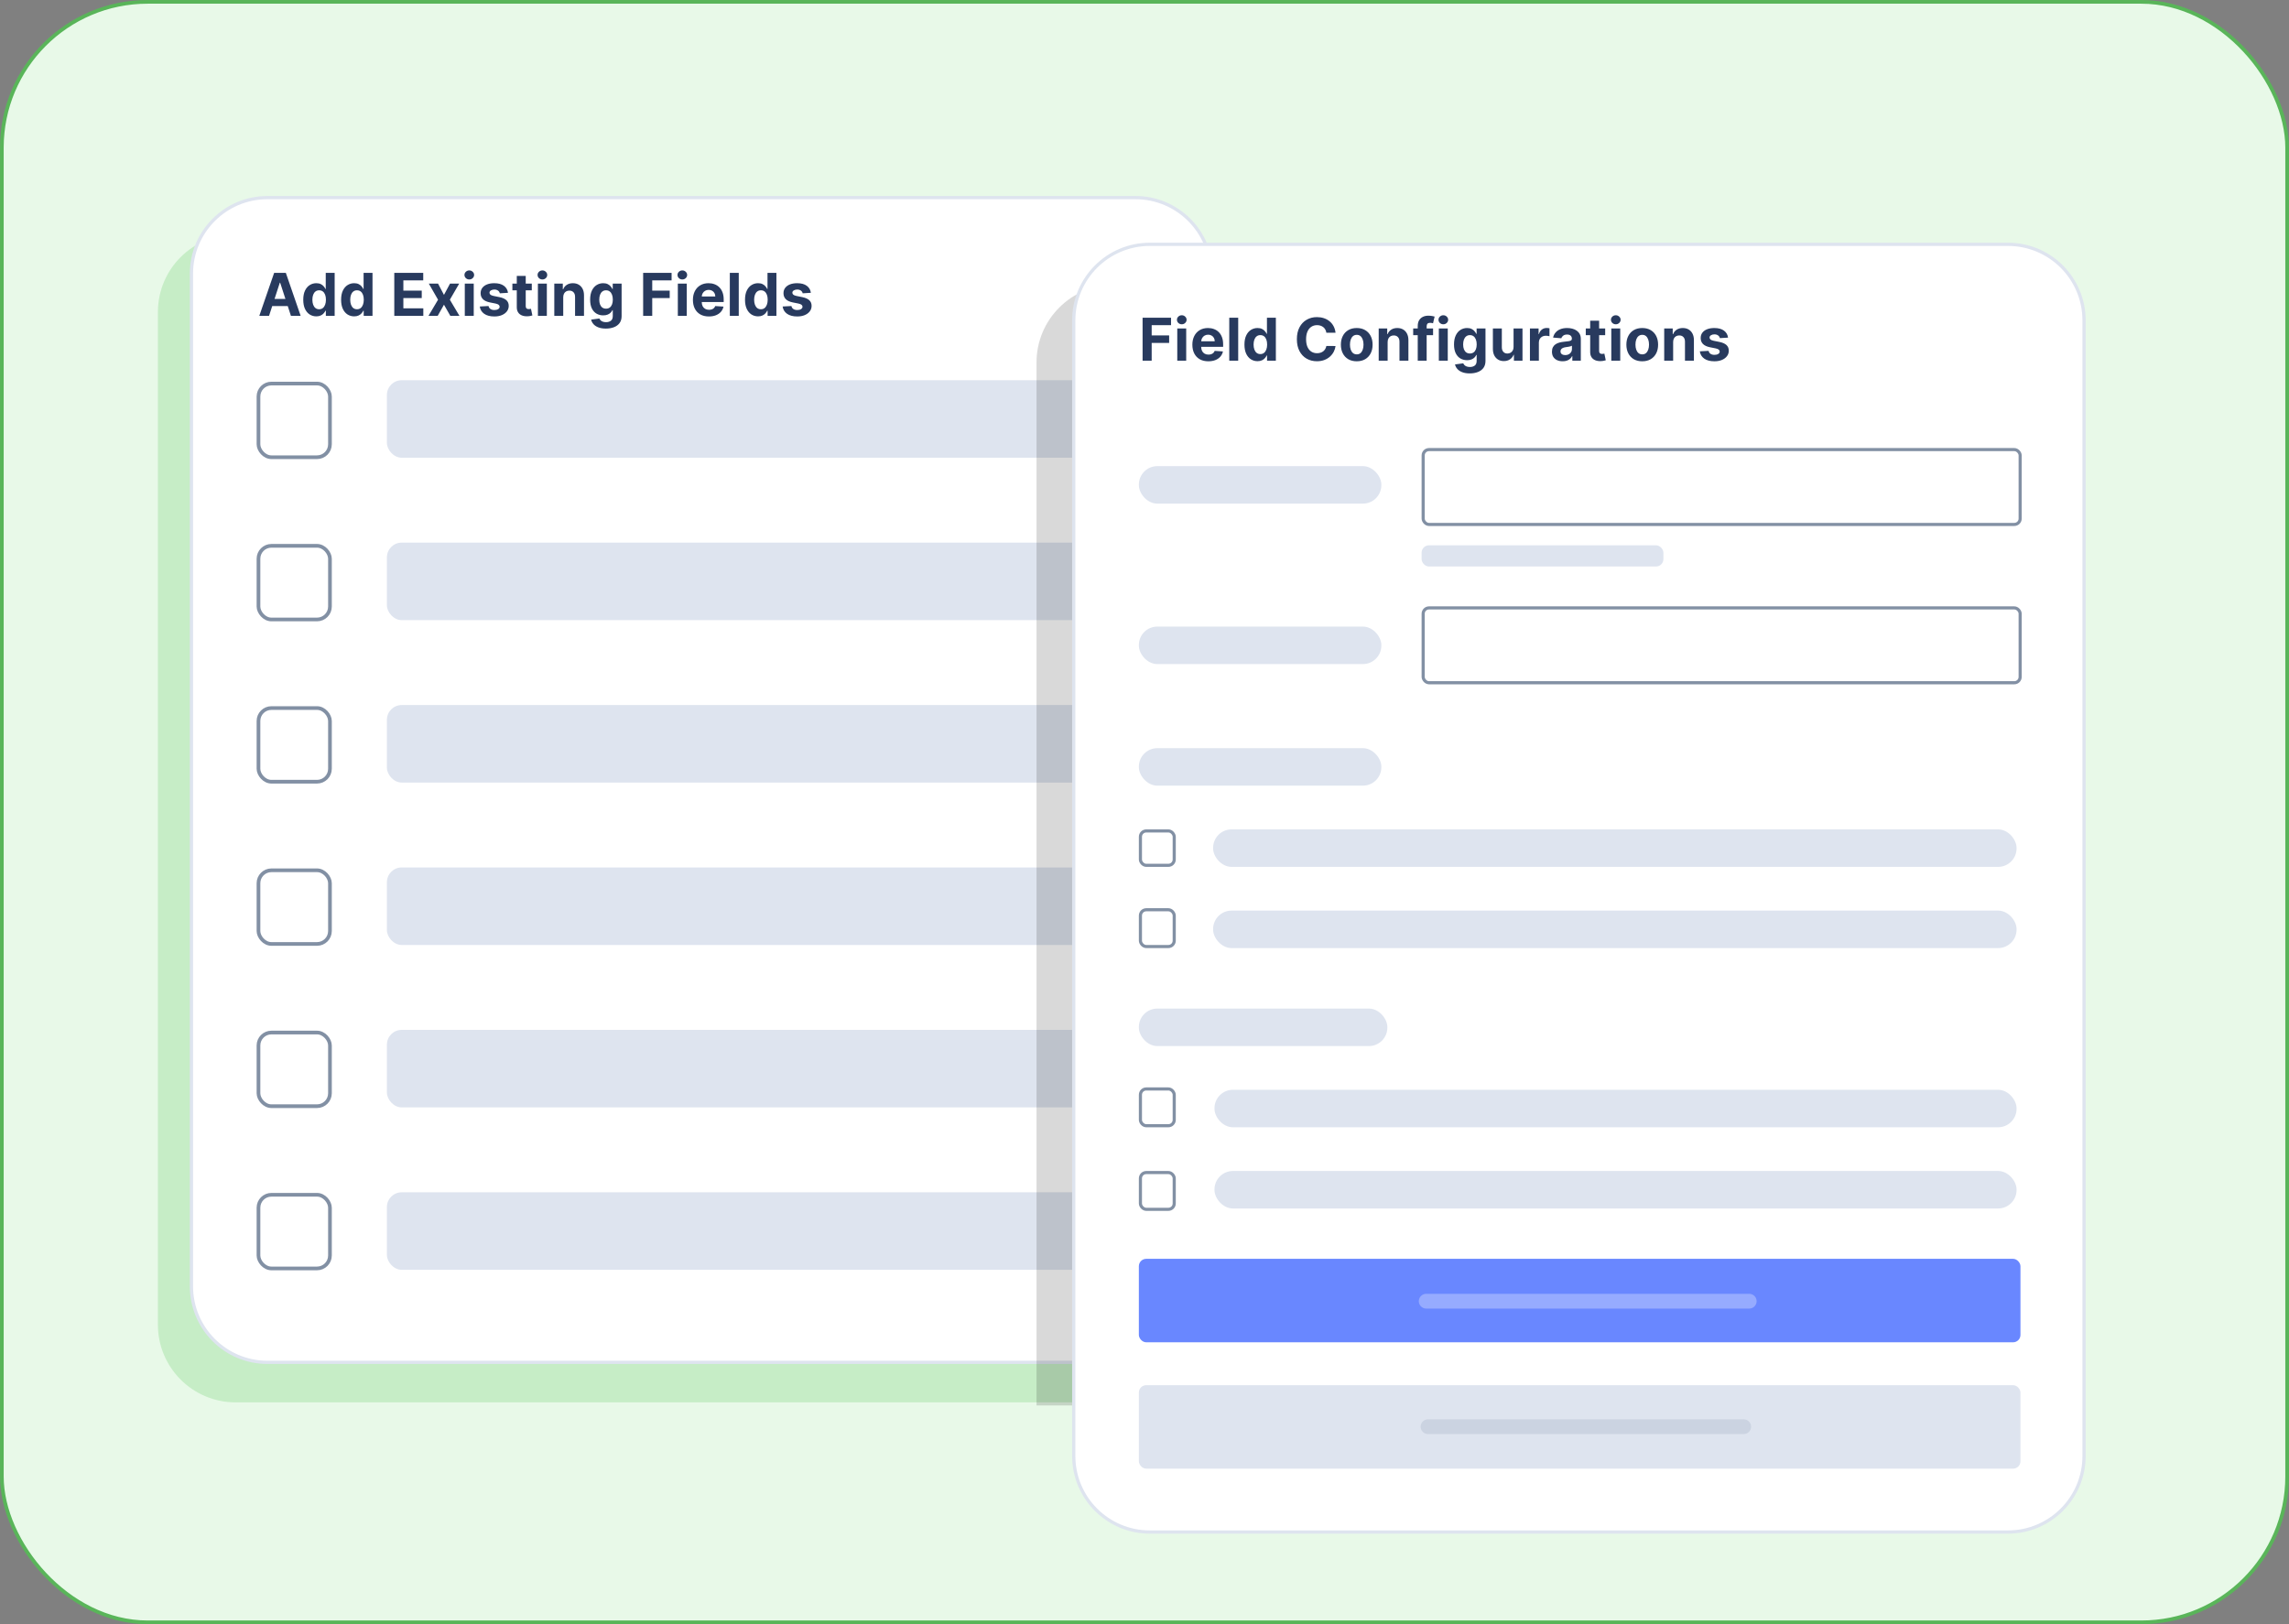
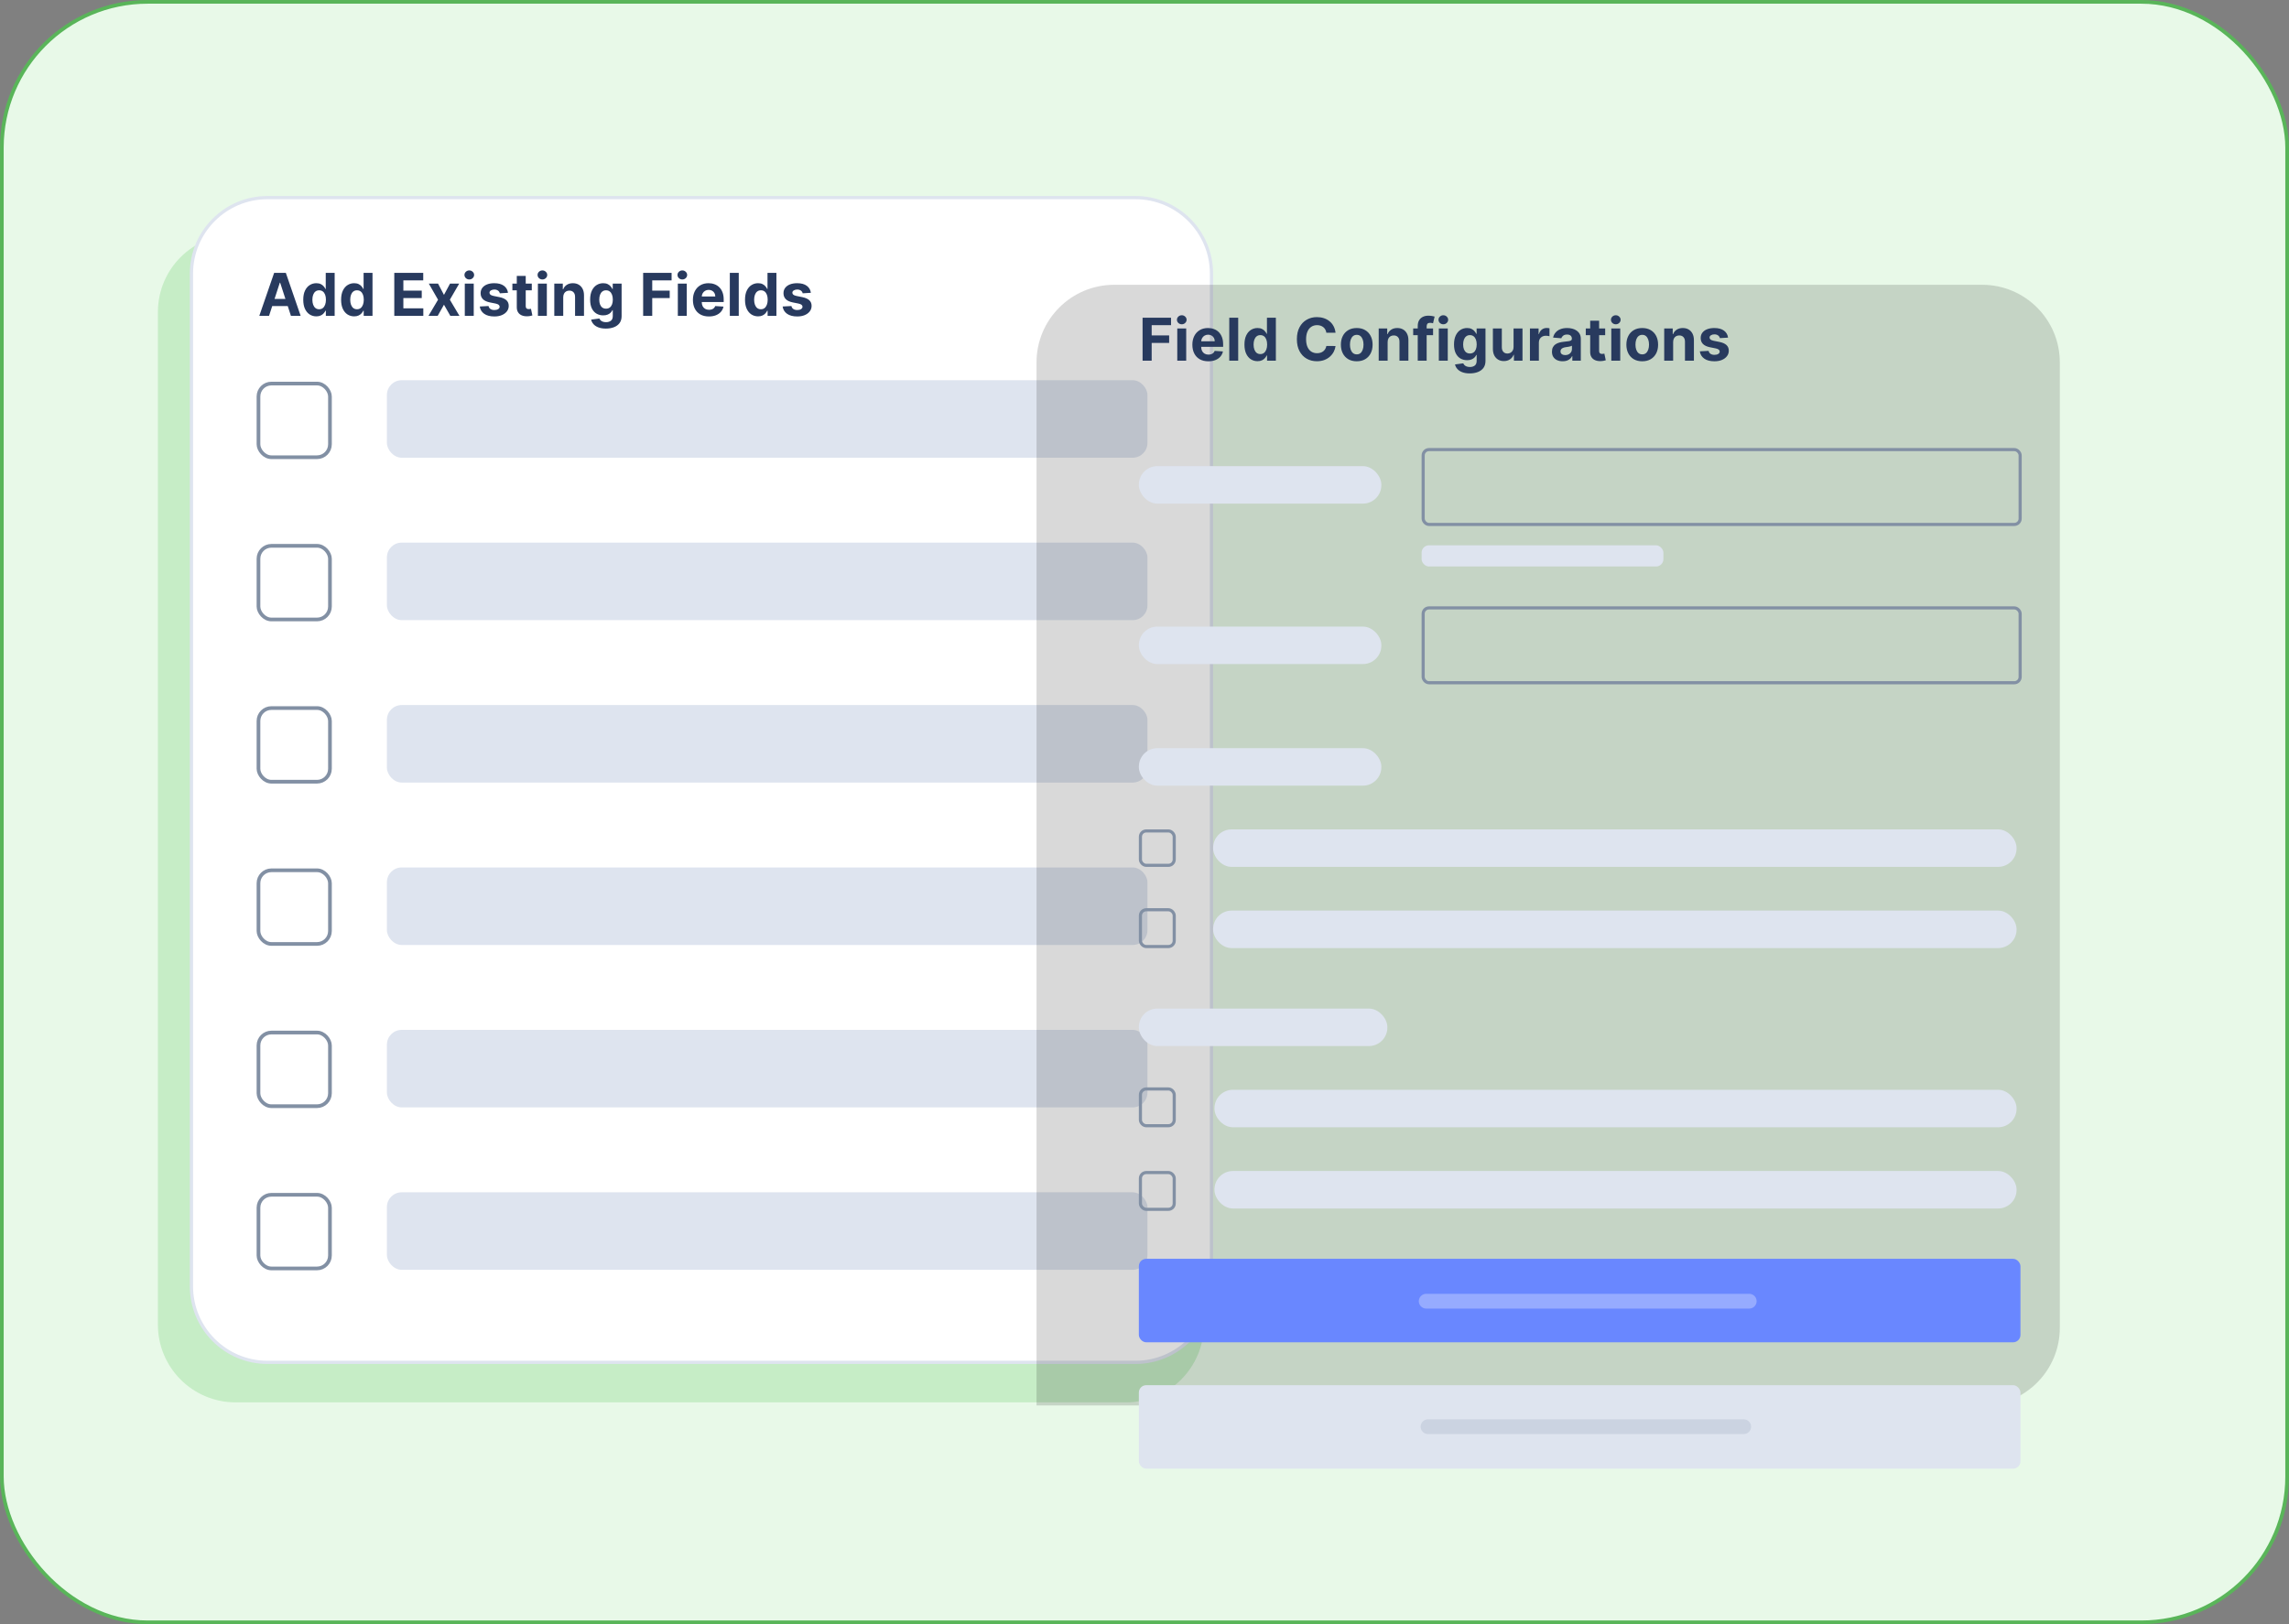
<svg xmlns="http://www.w3.org/2000/svg" width="620" height="440" viewBox="0 0 620 440" fill="none">
  <rect x="0" y="0" width="620" height="440" fill="#808080" stroke="none" />
  <rect x="0.5" y="0.5" width="619" height="439" rx="39.5" fill="#E8F9E8" stroke="#59B559" />
  <path d="M42.77 84.532C42.77 72.911 52.191 63.49 63.812 63.49H305.038C316.66 63.49 326.081 72.911 326.081 84.532V358.866C326.081 370.487 316.66 379.908 305.038 379.908H63.812C52.191 379.908 42.77 370.487 42.77 358.866V84.532Z" fill="#C6EDC6" />
  <path d="M72.457 53.53H307.543C318.923 53.53 328.148 62.755 328.148 74.134V348.467C328.148 359.847 318.923 369.072 307.543 369.072H72.457C61.077 369.072 51.852 359.847 51.852 348.467V74.134C51.852 62.755 61.077 53.53 72.457 53.53Z" fill="white" stroke="#DEE4EF" stroke-width="0.877" />
  <path d="M72.873 85.561H70.236L74.253 73.924H77.424L81.435 85.561H78.799L75.884 76.584H75.793L72.873 85.561ZM72.708 80.987H78.935V82.907H72.708V80.987ZM85.68 85.703C85.017 85.703 84.416 85.532 83.879 85.192C83.345 84.847 82.92 84.341 82.606 83.674C82.295 83.004 82.14 82.182 82.14 81.209C82.14 80.209 82.301 79.377 82.623 78.714C82.945 78.047 83.373 77.549 83.907 77.22C84.445 76.886 85.034 76.72 85.674 76.72C86.163 76.72 86.57 76.803 86.896 76.97C87.225 77.133 87.49 77.337 87.691 77.584C87.896 77.826 88.051 78.065 88.157 78.299H88.231V73.924H90.646V85.561H88.259V84.163H88.157C88.043 84.406 87.882 84.646 87.674 84.885C87.47 85.12 87.203 85.315 86.873 85.47C86.547 85.625 86.15 85.703 85.68 85.703ZM86.447 83.777C86.837 83.777 87.166 83.671 87.436 83.459C87.708 83.243 87.916 82.942 88.061 82.555C88.208 82.169 88.282 81.716 88.282 81.197C88.282 80.678 88.21 80.228 88.066 79.845C87.922 79.462 87.714 79.167 87.441 78.959C87.168 78.75 86.837 78.646 86.447 78.646C86.049 78.646 85.714 78.754 85.441 78.97C85.168 79.186 84.962 79.485 84.822 79.868C84.682 80.25 84.612 80.693 84.612 81.197C84.612 81.705 84.682 82.154 84.822 82.544C84.966 82.93 85.172 83.233 85.441 83.453C85.714 83.669 86.049 83.777 86.447 83.777ZM95.932 85.703C95.269 85.703 94.668 85.532 94.13 85.192C93.596 84.847 93.172 84.341 92.858 83.674C92.547 83.004 92.392 82.182 92.392 81.209C92.392 80.209 92.553 79.377 92.875 78.714C93.197 78.047 93.625 77.549 94.159 77.22C94.697 76.886 95.286 76.72 95.926 76.72C96.415 76.72 96.822 76.803 97.148 76.97C97.477 77.133 97.742 77.337 97.943 77.584C98.148 77.826 98.303 78.065 98.409 78.299H98.483V73.924H100.898V85.561H98.511V84.163H98.409C98.295 84.406 98.134 84.646 97.926 84.885C97.721 85.12 97.454 85.315 97.125 85.47C96.799 85.625 96.401 85.703 95.932 85.703ZM96.699 83.777C97.089 83.777 97.418 83.671 97.687 83.459C97.96 83.243 98.168 82.942 98.312 82.555C98.46 82.169 98.534 81.716 98.534 81.197C98.534 80.678 98.462 80.228 98.318 79.845C98.174 79.462 97.966 79.167 97.693 78.959C97.42 78.75 97.089 78.646 96.699 78.646C96.301 78.646 95.966 78.754 95.693 78.97C95.42 79.186 95.214 79.485 95.074 79.868C94.934 80.25 94.864 80.693 94.864 81.197C94.864 81.705 94.934 82.154 95.074 82.544C95.218 82.93 95.424 83.233 95.693 83.453C95.966 83.669 96.301 83.777 96.699 83.777ZM106.796 85.561V73.924H114.637V75.953H109.256V78.726H114.234V80.754H109.256V83.532H114.66V85.561H106.796ZM118.65 76.834L120.253 79.885L121.895 76.834H124.378L121.849 81.197L124.446 85.561H121.974L120.253 82.544L118.559 85.561H116.059L118.65 81.197L116.15 76.834H118.65ZM125.895 85.561V76.834H128.316V85.561H125.895ZM127.111 75.709C126.751 75.709 126.442 75.589 126.185 75.351C125.931 75.108 125.804 74.818 125.804 74.481C125.804 74.148 125.931 73.862 126.185 73.623C126.442 73.381 126.751 73.26 127.111 73.26C127.471 73.26 127.778 73.381 128.031 73.623C128.289 73.862 128.418 74.148 128.418 74.481C128.418 74.818 128.289 75.108 128.031 75.351C127.778 75.589 127.471 75.709 127.111 75.709ZM137.596 79.322L135.38 79.459C135.342 79.269 135.261 79.099 135.136 78.947C135.011 78.792 134.846 78.669 134.641 78.578C134.441 78.483 134.2 78.436 133.92 78.436C133.545 78.436 133.228 78.515 132.971 78.674C132.713 78.83 132.585 79.038 132.585 79.299C132.585 79.508 132.668 79.684 132.835 79.828C133.001 79.972 133.287 80.087 133.692 80.174L135.272 80.493C136.12 80.667 136.753 80.947 137.17 81.334C137.586 81.72 137.795 82.228 137.795 82.856C137.795 83.428 137.626 83.93 137.289 84.362C136.956 84.794 136.497 85.131 135.914 85.373C135.335 85.612 134.666 85.731 133.908 85.731C132.753 85.731 131.833 85.491 131.147 85.01C130.465 84.525 130.066 83.866 129.948 83.032L132.329 82.907C132.401 83.26 132.575 83.529 132.852 83.714C133.128 83.896 133.482 83.987 133.914 83.987C134.338 83.987 134.679 83.906 134.937 83.743C135.198 83.576 135.331 83.362 135.335 83.101C135.331 82.881 135.238 82.701 135.056 82.561C134.874 82.417 134.594 82.307 134.215 82.231L132.704 81.93C131.852 81.76 131.217 81.464 130.8 81.044C130.388 80.623 130.181 80.087 130.181 79.436C130.181 78.875 130.333 78.392 130.636 77.987C130.942 77.582 131.372 77.269 131.925 77.049C132.482 76.83 133.134 76.72 133.88 76.72C134.982 76.72 135.85 76.953 136.482 77.419C137.119 77.885 137.49 78.519 137.596 79.322ZM144.041 76.834V78.652H138.785V76.834H144.041ZM139.978 74.743H142.399V82.879C142.399 83.103 142.433 83.277 142.501 83.402C142.569 83.523 142.664 83.608 142.785 83.657C142.91 83.707 143.054 83.731 143.217 83.731C143.331 83.731 143.444 83.722 143.558 83.703C143.672 83.68 143.759 83.663 143.819 83.652L144.2 85.453C144.079 85.491 143.908 85.534 143.689 85.584C143.469 85.636 143.202 85.669 142.888 85.68C142.304 85.703 141.793 85.625 141.353 85.447C140.918 85.269 140.579 84.993 140.336 84.618C140.094 84.243 139.975 83.769 139.978 83.197V74.743ZM145.698 85.561V76.834H148.118V85.561H145.698ZM146.914 75.709C146.554 75.709 146.245 75.589 145.987 75.351C145.734 75.108 145.607 74.818 145.607 74.481C145.607 74.148 145.734 73.862 145.987 73.623C146.245 73.381 146.554 73.26 146.914 73.26C147.273 73.26 147.58 73.381 147.834 73.623C148.092 73.862 148.22 74.148 148.22 74.481C148.22 74.818 148.092 75.108 147.834 75.351C147.58 75.589 147.273 75.709 146.914 75.709ZM152.557 80.515V85.561H150.137V76.834H152.444V78.373H152.546C152.739 77.866 153.063 77.464 153.518 77.169C153.972 76.87 154.523 76.72 155.171 76.72C155.777 76.72 156.306 76.853 156.756 77.118C157.207 77.383 157.557 77.761 157.807 78.254C158.057 78.743 158.182 79.326 158.182 80.004V85.561H155.762V80.436C155.766 79.902 155.629 79.485 155.353 79.186C155.076 78.883 154.696 78.731 154.211 78.731C153.885 78.731 153.597 78.801 153.347 78.942C153.101 79.082 152.908 79.286 152.768 79.555C152.631 79.82 152.561 80.14 152.557 80.515ZM164.102 89.015C163.318 89.015 162.646 88.907 162.085 88.692C161.528 88.479 161.085 88.19 160.755 87.822C160.426 87.455 160.212 87.042 160.113 86.584L162.352 86.282C162.42 86.457 162.528 86.62 162.676 86.771C162.824 86.922 163.019 87.044 163.261 87.135C163.507 87.229 163.806 87.277 164.159 87.277C164.685 87.277 165.119 87.148 165.46 86.89C165.805 86.636 165.977 86.21 165.977 85.612V84.015H165.875C165.769 84.258 165.61 84.487 165.397 84.703C165.185 84.919 164.913 85.095 164.579 85.231C164.246 85.368 163.848 85.436 163.386 85.436C162.731 85.436 162.134 85.284 161.596 84.981C161.062 84.674 160.636 84.207 160.318 83.578C160.003 82.945 159.846 82.146 159.846 81.18C159.846 80.192 160.007 79.366 160.329 78.703C160.651 78.04 161.079 77.544 161.613 77.214C162.151 76.885 162.74 76.72 163.38 76.72C163.869 76.72 164.278 76.803 164.608 76.97C164.937 77.133 165.202 77.337 165.403 77.584C165.608 77.826 165.765 78.065 165.875 78.299H165.966V76.834H168.369V85.646C168.369 86.388 168.187 87.01 167.824 87.51C167.46 88.01 166.956 88.385 166.312 88.635C165.672 88.888 164.935 89.015 164.102 89.015ZM164.153 83.618C164.543 83.618 164.873 83.521 165.142 83.328C165.414 83.131 165.623 82.851 165.767 82.487C165.914 82.12 165.988 81.68 165.988 81.169C165.988 80.657 165.916 80.214 165.772 79.839C165.628 79.46 165.42 79.167 165.147 78.959C164.875 78.75 164.543 78.646 164.153 78.646C163.755 78.646 163.42 78.754 163.147 78.97C162.875 79.182 162.668 79.478 162.528 79.856C162.388 80.235 162.318 80.672 162.318 81.169C162.318 81.672 162.388 82.108 162.528 82.476C162.672 82.839 162.878 83.121 163.147 83.322C163.42 83.519 163.755 83.618 164.153 83.618ZM174.204 85.561V73.924H181.908V75.953H176.664V78.726H181.397V80.754H176.664V85.561H174.204ZM183.598 85.561V76.834H186.018V85.561H183.598ZM184.814 75.709C184.454 75.709 184.145 75.589 183.887 75.351C183.634 75.108 183.507 74.818 183.507 74.481C183.507 74.148 183.634 73.862 183.887 73.623C184.145 73.381 184.454 73.26 184.814 73.26C185.173 73.26 185.48 73.381 185.734 73.623C185.992 73.862 186.12 74.148 186.12 74.481C186.12 74.818 185.992 75.108 185.734 75.351C185.48 75.589 185.173 75.709 184.814 75.709ZM192.014 85.731C191.117 85.731 190.344 85.549 189.696 85.186C189.052 84.818 188.556 84.299 188.207 83.629C187.859 82.955 187.685 82.157 187.685 81.237C187.685 80.339 187.859 79.551 188.207 78.873C188.556 78.195 189.046 77.667 189.679 77.288C190.315 76.909 191.062 76.72 191.918 76.72C192.493 76.72 193.029 76.813 193.526 76.998C194.026 77.18 194.461 77.455 194.832 77.822C195.207 78.19 195.499 78.652 195.707 79.209C195.916 79.761 196.02 80.409 196.02 81.152V81.817H188.651V80.317H193.742C193.742 79.968 193.666 79.659 193.514 79.39C193.363 79.121 193.153 78.911 192.884 78.76C192.618 78.604 192.31 78.527 191.957 78.527C191.59 78.527 191.264 78.612 190.98 78.782C190.7 78.949 190.48 79.174 190.321 79.459C190.162 79.739 190.081 80.051 190.077 80.396V81.822C190.077 82.254 190.156 82.627 190.315 82.942C190.478 83.256 190.707 83.498 191.003 83.669C191.298 83.839 191.649 83.924 192.054 83.924C192.323 83.924 192.569 83.886 192.793 83.811C193.016 83.735 193.207 83.621 193.367 83.47C193.526 83.318 193.647 83.133 193.73 82.913L195.969 83.061C195.855 83.599 195.622 84.068 195.27 84.47C194.921 84.868 194.471 85.178 193.918 85.402C193.368 85.621 192.734 85.731 192.014 85.731ZM200.1 73.924V85.561H197.68V73.924H200.1ZM205.335 85.703C204.672 85.703 204.072 85.532 203.534 85.192C203 84.847 202.575 84.341 202.261 83.674C201.95 83.004 201.795 82.182 201.795 81.209C201.795 80.209 201.956 79.377 202.278 78.714C202.6 78.047 203.028 77.549 203.562 77.22C204.1 76.886 204.689 76.72 205.329 76.72C205.818 76.72 206.225 76.803 206.551 76.97C206.88 77.133 207.145 77.337 207.346 77.584C207.551 77.826 207.706 78.065 207.812 78.299H207.886V73.924H210.301V85.561H207.914V84.163H207.812C207.698 84.406 207.537 84.646 207.329 84.885C207.125 85.12 206.858 85.315 206.528 85.47C206.202 85.625 205.804 85.703 205.335 85.703ZM206.102 83.777C206.492 83.777 206.822 83.671 207.09 83.459C207.363 83.243 207.572 82.942 207.715 82.555C207.863 82.169 207.937 81.716 207.937 81.197C207.937 80.678 207.865 80.228 207.721 79.845C207.577 79.462 207.369 79.167 207.096 78.959C206.823 78.75 206.492 78.646 206.102 78.646C205.704 78.646 205.369 78.754 205.096 78.97C204.823 79.186 204.617 79.485 204.477 79.868C204.337 80.25 204.267 80.693 204.267 81.197C204.267 81.705 204.337 82.154 204.477 82.544C204.621 82.93 204.827 83.233 205.096 83.453C205.369 83.669 205.704 83.777 206.102 83.777ZM219.632 79.322L217.416 79.459C217.378 79.269 217.297 79.099 217.172 78.947C217.047 78.792 216.882 78.669 216.678 78.578C216.477 78.483 216.236 78.436 215.956 78.436C215.581 78.436 215.265 78.515 215.007 78.674C214.75 78.83 214.621 79.038 214.621 79.299C214.621 79.508 214.704 79.684 214.871 79.828C215.037 79.972 215.323 80.087 215.729 80.174L217.308 80.493C218.157 80.667 218.789 80.947 219.206 81.334C219.623 81.72 219.831 82.228 219.831 82.856C219.831 83.428 219.662 83.93 219.325 84.362C218.992 84.794 218.534 85.131 217.95 85.373C217.371 85.612 216.702 85.731 215.945 85.731C214.789 85.731 213.869 85.491 213.183 85.01C212.501 84.525 212.102 83.866 211.984 83.032L214.365 82.907C214.437 83.26 214.611 83.529 214.888 83.714C215.164 83.896 215.518 83.987 215.95 83.987C216.375 83.987 216.715 83.906 216.973 83.743C217.234 83.576 217.367 83.362 217.371 83.101C217.367 82.881 217.274 82.701 217.092 82.561C216.911 82.417 216.63 82.307 216.251 82.231L214.74 81.93C213.888 81.76 213.253 81.464 212.837 81.044C212.424 80.623 212.217 80.087 212.217 79.436C212.217 78.875 212.369 78.392 212.672 77.987C212.979 77.582 213.409 77.269 213.962 77.049C214.518 76.83 215.17 76.72 215.916 76.72C217.018 76.72 217.886 76.953 218.518 77.419C219.155 77.885 219.526 78.519 219.632 79.322Z" fill="#283A5E" />
  <rect x="104.797" y="103" width="206" height="21" rx="4" fill="#DEE4EF" />
  <rect x="104.797" y="147" width="206" height="21" rx="4" fill="#DEE4EF" />
  <rect x="104.797" y="191" width="206" height="21" rx="4" fill="#DEE4EF" />
  <rect x="104.797" y="235" width="206" height="21" rx="4" fill="#DEE4EF" />
  <rect x="104.797" y="279" width="206" height="21" rx="4" fill="#DEE4EF" />
  <rect x="104.797" y="323" width="206" height="21" rx="4" fill="#DEE4EF" />
  <path opacity="0.15" d="M280.753 98.192C280.753 86.571 290.174 77.15 301.796 77.15H536.882C548.504 77.15 557.925 86.571 557.925 98.192V359.697C557.925 371.319 548.504 380.74 536.882 380.74H280.753V98.192Z" fill="black" />
-   <path d="M311.44 66.19H543.886C555.265 66.19 564.49 75.415 564.49 86.794V394.435C564.49 405.815 555.265 415.04 543.886 415.04H311.44C300.061 415.04 290.836 405.815 290.836 394.435V86.794C290.836 75.415 300.061 66.19 311.44 66.19Z" fill="white" stroke="#DEE4EF" stroke-width="0.877" />
  <path d="M309.483 97.704V86.067H317.188V88.096H311.943V90.869H316.676V92.897H311.943V97.704H309.483ZM318.877 97.704V88.977H321.297V97.704H318.877ZM320.093 87.852C319.733 87.852 319.424 87.732 319.167 87.494C318.913 87.251 318.786 86.961 318.786 86.624C318.786 86.291 318.913 86.005 319.167 85.766C319.424 85.524 319.733 85.403 320.093 85.403C320.453 85.403 320.76 85.524 321.013 85.766C321.271 86.005 321.4 86.291 321.4 86.624C321.4 86.961 321.271 87.251 321.013 87.494C320.76 87.732 320.453 87.852 320.093 87.852ZM327.294 97.874C326.396 97.874 325.623 97.692 324.975 97.329C324.331 96.961 323.835 96.442 323.487 95.772C323.138 95.098 322.964 94.3 322.964 93.38C322.964 92.482 323.138 91.694 323.487 91.016C323.835 90.338 324.326 89.81 324.958 89.431C325.595 89.052 326.341 88.863 327.197 88.863C327.773 88.863 328.309 88.956 328.805 89.141C329.305 89.323 329.741 89.598 330.112 89.965C330.487 90.333 330.778 90.795 330.987 91.352C331.195 91.905 331.299 92.552 331.299 93.295V93.96H323.93V92.46H329.021C329.021 92.111 328.945 91.802 328.794 91.533C328.642 91.264 328.432 91.054 328.163 90.903C327.898 90.747 327.589 90.67 327.237 90.67C326.869 90.67 326.544 90.755 326.26 90.925C325.979 91.092 325.76 91.317 325.6 91.602C325.441 91.882 325.36 92.194 325.356 92.539V93.965C325.356 94.397 325.436 94.77 325.595 95.085C325.758 95.399 325.987 95.641 326.282 95.812C326.578 95.982 326.928 96.067 327.333 96.067C327.602 96.067 327.849 96.03 328.072 95.954C328.296 95.878 328.487 95.764 328.646 95.613C328.805 95.461 328.926 95.276 329.01 95.056L331.248 95.204C331.135 95.742 330.902 96.211 330.549 96.613C330.201 97.011 329.75 97.321 329.197 97.545C328.648 97.764 328.013 97.874 327.294 97.874ZM335.379 86.067V97.704H332.959V86.067H335.379ZM340.614 97.846C339.951 97.846 339.351 97.675 338.813 97.335C338.279 96.99 337.855 96.484 337.54 95.817C337.23 95.147 337.074 94.325 337.074 93.352C337.074 92.352 337.235 91.52 337.557 90.857C337.879 90.191 338.307 89.692 338.841 89.363C339.379 89.03 339.968 88.863 340.608 88.863C341.097 88.863 341.504 88.946 341.83 89.113C342.16 89.276 342.425 89.48 342.625 89.727C342.83 89.969 342.985 90.208 343.091 90.442H343.165V86.067H345.58V97.704H343.194V96.306H343.091C342.978 96.549 342.817 96.789 342.608 97.028C342.404 97.263 342.137 97.458 341.807 97.613C341.482 97.768 341.084 97.846 340.614 97.846ZM341.381 95.92C341.771 95.92 342.101 95.814 342.37 95.602C342.643 95.386 342.851 95.085 342.995 94.698C343.143 94.312 343.216 93.859 343.216 93.34C343.216 92.821 343.144 92.371 343 91.988C342.857 91.605 342.648 91.31 342.375 91.102C342.103 90.893 341.771 90.789 341.381 90.789C340.983 90.789 340.648 90.897 340.375 91.113C340.103 91.329 339.896 91.628 339.756 92.011C339.616 92.393 339.546 92.836 339.546 93.34C339.546 93.848 339.616 94.297 339.756 94.687C339.9 95.073 340.107 95.376 340.375 95.596C340.648 95.812 340.983 95.92 341.381 95.92ZM361.746 90.141H359.257C359.212 89.819 359.119 89.533 358.979 89.283C358.839 89.03 358.659 88.814 358.439 88.636C358.219 88.458 357.965 88.321 357.678 88.227C357.393 88.132 357.085 88.085 356.751 88.085C356.149 88.085 355.625 88.234 355.178 88.533C354.731 88.829 354.384 89.261 354.138 89.829C353.892 90.393 353.768 91.079 353.768 91.886C353.768 92.715 353.892 93.412 354.138 93.977C354.388 94.541 354.736 94.967 355.183 95.255C355.63 95.543 356.147 95.687 356.734 95.687C357.064 95.687 357.369 95.643 357.649 95.556C357.933 95.469 358.185 95.342 358.405 95.175C358.625 95.005 358.806 94.799 358.95 94.556C359.098 94.314 359.2 94.037 359.257 93.727L361.746 93.738C361.681 94.272 361.52 94.787 361.263 95.283C361.009 95.776 360.666 96.217 360.234 96.607C359.806 96.994 359.295 97.3 358.7 97.528C358.109 97.751 357.441 97.863 356.695 97.863C355.657 97.863 354.729 97.628 353.91 97.158C353.096 96.689 352.452 96.009 351.979 95.119C351.509 94.228 351.274 93.151 351.274 91.886C351.274 90.617 351.513 89.537 351.99 88.647C352.467 87.757 353.115 87.079 353.933 86.613C354.751 86.143 355.672 85.908 356.695 85.908C357.369 85.908 357.994 86.003 358.57 86.192C359.149 86.382 359.662 86.658 360.109 87.022C360.556 87.382 360.92 87.823 361.2 88.346C361.484 88.869 361.666 89.467 361.746 90.141ZM367.488 97.874C366.605 97.874 365.842 97.687 365.198 97.312C364.558 96.933 364.063 96.406 363.715 95.732C363.366 95.054 363.192 94.268 363.192 93.374C363.192 92.473 363.366 91.685 363.715 91.011C364.063 90.333 364.558 89.806 365.198 89.431C365.842 89.052 366.605 88.863 367.488 88.863C368.37 88.863 369.132 89.052 369.772 89.431C370.416 89.806 370.912 90.333 371.26 91.011C371.609 91.685 371.783 92.473 371.783 93.374C371.783 94.268 371.609 95.054 371.26 95.732C370.912 96.406 370.416 96.933 369.772 97.312C369.132 97.687 368.37 97.874 367.488 97.874ZM367.499 95.999C367.901 95.999 368.236 95.886 368.505 95.658C368.774 95.427 368.976 95.113 369.113 94.715C369.253 94.317 369.323 93.865 369.323 93.357C369.323 92.85 369.253 92.397 369.113 91.999C368.976 91.602 368.774 91.287 368.505 91.056C368.236 90.825 367.901 90.71 367.499 90.71C367.094 90.71 366.753 90.825 366.476 91.056C366.204 91.287 365.997 91.602 365.857 91.999C365.721 92.397 365.652 92.85 365.652 93.357C365.652 93.865 365.721 94.317 365.857 94.715C365.997 95.113 366.204 95.427 366.476 95.658C366.753 95.886 367.094 95.999 367.499 95.999ZM375.857 92.658V97.704H373.437V88.977H375.744V90.516H375.846C376.039 90.009 376.363 89.607 376.818 89.312C377.272 89.013 377.823 88.863 378.471 88.863C379.077 88.863 379.606 88.996 380.056 89.261C380.507 89.526 380.857 89.905 381.107 90.397C381.357 90.886 381.482 91.469 381.482 92.147V97.704H379.062V92.579C379.066 92.045 378.929 91.628 378.653 91.329C378.376 91.026 377.996 90.874 377.511 90.874C377.185 90.874 376.897 90.944 376.647 91.085C376.401 91.225 376.208 91.429 376.068 91.698C375.931 91.963 375.861 92.283 375.857 92.658ZM388.163 88.977V90.795H382.777V88.977H388.163ZM384.01 97.704V88.346C384.01 87.713 384.133 87.189 384.379 86.772C384.629 86.355 384.97 86.043 385.402 85.835C385.834 85.626 386.324 85.522 386.873 85.522C387.245 85.522 387.584 85.55 387.891 85.607C388.201 85.664 388.432 85.715 388.584 85.761L388.152 87.579C388.057 87.549 387.94 87.52 387.8 87.494C387.663 87.467 387.523 87.454 387.379 87.454C387.023 87.454 386.775 87.537 386.635 87.704C386.495 87.867 386.425 88.096 386.425 88.391V97.704H384.01ZM389.722 97.704V88.977H392.142V97.704H389.722ZM390.938 87.852C390.578 87.852 390.269 87.732 390.012 87.494C389.758 87.251 389.631 86.961 389.631 86.624C389.631 86.291 389.758 86.005 390.012 85.766C390.269 85.524 390.578 85.403 390.938 85.403C391.298 85.403 391.605 85.524 391.858 85.766C392.116 86.005 392.245 86.291 392.245 86.624C392.245 86.961 392.116 87.251 391.858 87.494C391.605 87.732 391.298 87.852 390.938 87.852ZM398.093 101.158C397.309 101.158 396.637 101.05 396.076 100.834C395.519 100.622 395.076 100.333 394.747 99.965C394.417 99.598 394.203 99.185 394.105 98.727L396.343 98.425C396.411 98.6 396.519 98.763 396.667 98.914C396.815 99.066 397.01 99.187 397.252 99.278C397.498 99.372 397.798 99.42 398.15 99.42C398.676 99.42 399.11 99.291 399.451 99.033C399.796 98.78 399.968 98.353 399.968 97.755V96.158H399.866C399.76 96.401 399.601 96.63 399.389 96.846C399.176 97.062 398.904 97.238 398.57 97.374C398.237 97.511 397.839 97.579 397.377 97.579C396.722 97.579 396.125 97.427 395.587 97.124C395.053 96.817 394.627 96.35 394.309 95.721C393.995 95.088 393.837 94.289 393.837 93.323C393.837 92.335 393.998 91.509 394.32 90.846C394.642 90.183 395.07 89.687 395.605 89.357C396.142 89.028 396.731 88.863 397.372 88.863C397.86 88.863 398.269 88.946 398.599 89.113C398.928 89.276 399.194 89.48 399.394 89.727C399.599 89.969 399.756 90.208 399.866 90.442H399.957V88.977H402.36V97.789C402.36 98.531 402.178 99.153 401.815 99.653C401.451 100.153 400.947 100.528 400.303 100.778C399.663 101.031 398.926 101.158 398.093 101.158ZM398.144 95.761C398.534 95.761 398.864 95.664 399.133 95.471C399.406 95.274 399.614 94.994 399.758 94.63C399.906 94.263 399.98 93.823 399.98 93.312C399.98 92.8 399.908 92.357 399.764 91.982C399.62 91.603 399.411 91.31 399.139 91.102C398.866 90.893 398.534 90.789 398.144 90.789C397.747 90.789 397.411 90.897 397.139 91.113C396.866 91.325 396.659 91.621 396.519 91.999C396.379 92.378 396.309 92.816 396.309 93.312C396.309 93.816 396.379 94.251 396.519 94.619C396.663 94.982 396.87 95.264 397.139 95.465C397.411 95.662 397.747 95.761 398.144 95.761ZM409.963 93.988V88.977H412.383V97.704H410.06V96.119H409.969C409.772 96.63 409.444 97.041 408.986 97.352C408.531 97.662 407.976 97.817 407.321 97.817C406.738 97.817 406.224 97.685 405.781 97.42C405.338 97.155 404.991 96.778 404.741 96.289C404.495 95.8 404.37 95.215 404.366 94.533V88.977H406.787V94.102C406.791 94.617 406.929 95.024 407.202 95.323C407.474 95.622 407.84 95.772 408.298 95.772C408.59 95.772 408.863 95.706 409.116 95.573C409.37 95.437 409.575 95.236 409.73 94.971C409.889 94.706 409.967 94.378 409.963 93.988ZM414.399 97.704V88.977H416.746V90.499H416.837C416.996 89.958 417.263 89.549 417.638 89.272C418.013 88.992 418.445 88.852 418.934 88.852C419.055 88.852 419.185 88.859 419.326 88.874C419.466 88.889 419.589 88.91 419.695 88.937V91.085C419.581 91.05 419.424 91.02 419.223 90.994C419.023 90.967 418.839 90.954 418.672 90.954C418.316 90.954 417.998 91.031 417.718 91.187C417.441 91.338 417.221 91.55 417.059 91.823C416.899 92.096 416.82 92.41 416.82 92.766V97.704H414.399ZM423.265 97.869C422.708 97.869 422.212 97.772 421.776 97.579C421.341 97.382 420.996 97.092 420.742 96.71C420.492 96.323 420.367 95.842 420.367 95.266C420.367 94.781 420.456 94.374 420.634 94.045C420.812 93.715 421.055 93.45 421.362 93.249C421.668 93.049 422.017 92.897 422.407 92.795C422.801 92.692 423.214 92.621 423.646 92.579C424.153 92.526 424.562 92.477 424.873 92.431C425.184 92.382 425.409 92.31 425.549 92.215C425.689 92.121 425.759 91.98 425.759 91.795V91.761C425.759 91.401 425.646 91.122 425.418 90.925C425.195 90.728 424.877 90.63 424.464 90.63C424.028 90.63 423.682 90.727 423.424 90.92C423.166 91.109 422.996 91.348 422.913 91.636L420.674 91.454C420.788 90.924 421.011 90.465 421.345 90.079C421.678 89.689 422.108 89.389 422.634 89.181C423.165 88.969 423.778 88.863 424.475 88.863C424.96 88.863 425.424 88.92 425.867 89.033C426.314 89.147 426.71 89.323 427.055 89.562C427.403 89.8 427.678 90.107 427.879 90.482C428.079 90.853 428.18 91.299 428.18 91.817V97.704H425.884V96.494H425.816C425.676 96.766 425.488 97.007 425.254 97.215C425.019 97.42 424.737 97.581 424.407 97.698C424.077 97.812 423.697 97.869 423.265 97.869ZM423.958 96.198C424.314 96.198 424.629 96.128 424.901 95.988C425.174 95.844 425.388 95.651 425.543 95.408C425.699 95.166 425.776 94.891 425.776 94.585V93.658C425.701 93.708 425.596 93.753 425.464 93.795C425.335 93.833 425.189 93.869 425.026 93.903C424.863 93.933 424.701 93.961 424.538 93.988C424.375 94.011 424.227 94.031 424.095 94.05C423.81 94.092 423.562 94.158 423.35 94.249C423.138 94.34 422.973 94.463 422.856 94.619C422.738 94.77 422.68 94.96 422.68 95.187C422.68 95.516 422.799 95.768 423.038 95.942C423.28 96.113 423.587 96.198 423.958 96.198ZM434.78 88.977V90.795H429.524V88.977H434.78ZM430.717 86.886H433.138V95.022C433.138 95.246 433.172 95.42 433.24 95.545C433.308 95.666 433.403 95.751 433.524 95.8C433.649 95.85 433.793 95.874 433.956 95.874C434.069 95.874 434.183 95.865 434.297 95.846C434.41 95.823 434.497 95.806 434.558 95.795L434.939 97.596C434.818 97.634 434.647 97.677 434.427 97.727C434.208 97.78 433.941 97.812 433.626 97.823C433.043 97.846 432.532 97.768 432.092 97.59C431.657 97.412 431.318 97.136 431.075 96.761C430.833 96.386 430.713 95.912 430.717 95.34V86.886ZM436.436 97.704V88.977H438.857V97.704H436.436ZM437.652 87.852C437.292 87.852 436.984 87.732 436.726 87.494C436.472 87.251 436.345 86.961 436.345 86.624C436.345 86.291 436.472 86.005 436.726 85.766C436.984 85.524 437.292 85.403 437.652 85.403C438.012 85.403 438.319 85.524 438.573 85.766C438.83 86.005 438.959 86.291 438.959 86.624C438.959 86.961 438.83 87.251 438.573 87.494C438.319 87.732 438.012 87.852 437.652 87.852ZM444.819 97.874C443.936 97.874 443.173 97.687 442.529 97.312C441.889 96.933 441.395 96.406 441.046 95.732C440.698 95.054 440.523 94.268 440.523 93.374C440.523 92.473 440.698 91.685 441.046 91.011C441.395 90.333 441.889 89.806 442.529 89.431C443.173 89.052 443.936 88.863 444.819 88.863C445.701 88.863 446.463 89.052 447.103 89.431C447.747 89.806 448.243 90.333 448.592 91.011C448.94 91.685 449.114 92.473 449.114 93.374C449.114 94.268 448.94 95.054 448.592 95.732C448.243 96.406 447.747 96.933 447.103 97.312C446.463 97.687 445.701 97.874 444.819 97.874ZM444.83 95.999C445.232 95.999 445.567 95.886 445.836 95.658C446.105 95.427 446.308 95.113 446.444 94.715C446.584 94.317 446.654 93.865 446.654 93.357C446.654 92.85 446.584 92.397 446.444 91.999C446.308 91.602 446.105 91.287 445.836 91.056C445.567 90.825 445.232 90.71 444.83 90.71C444.425 90.71 444.084 90.825 443.808 91.056C443.535 91.287 443.328 91.602 443.188 91.999C443.052 92.397 442.984 92.85 442.984 93.357C442.984 93.865 443.052 94.317 443.188 94.715C443.328 95.113 443.535 95.427 443.808 95.658C444.084 95.886 444.425 95.999 444.83 95.999ZM453.189 92.658V97.704H450.768V88.977H453.075V90.516H453.177C453.37 90.009 453.694 89.607 454.149 89.312C454.603 89.013 455.155 88.863 455.802 88.863C456.408 88.863 456.937 88.996 457.388 89.261C457.838 89.526 458.189 89.905 458.439 90.397C458.689 90.886 458.814 91.469 458.814 92.147V97.704H456.393V92.579C456.397 92.045 456.261 91.628 455.984 91.329C455.708 91.026 455.327 90.874 454.842 90.874C454.516 90.874 454.228 90.944 453.978 91.085C453.732 91.225 453.539 91.429 453.399 91.698C453.263 91.963 453.192 92.283 453.189 92.658ZM468.063 91.465L465.847 91.602C465.809 91.412 465.727 91.242 465.602 91.09C465.477 90.935 465.313 90.812 465.108 90.721C464.907 90.626 464.667 90.579 464.387 90.579C464.012 90.579 463.695 90.658 463.438 90.817C463.18 90.973 463.051 91.181 463.051 91.442C463.051 91.651 463.135 91.827 463.301 91.971C463.468 92.115 463.754 92.23 464.159 92.317L465.739 92.636C466.587 92.81 467.22 93.09 467.637 93.477C468.053 93.863 468.262 94.371 468.262 94.999C468.262 95.571 468.093 96.073 467.756 96.505C467.423 96.937 466.964 97.274 466.381 97.516C465.801 97.755 465.133 97.874 464.375 97.874C463.22 97.874 462.299 97.634 461.614 97.153C460.932 96.668 460.532 96.009 460.415 95.175L462.796 95.05C462.868 95.403 463.042 95.672 463.318 95.857C463.595 96.039 463.949 96.13 464.381 96.13C464.805 96.13 465.146 96.049 465.404 95.886C465.665 95.719 465.798 95.505 465.801 95.244C465.798 95.024 465.705 94.844 465.523 94.704C465.341 94.56 465.061 94.45 464.682 94.374L463.171 94.073C462.318 93.903 461.684 93.607 461.267 93.187C460.854 92.766 460.648 92.23 460.648 91.579C460.648 91.018 460.799 90.535 461.102 90.13C461.409 89.725 461.839 89.412 462.392 89.192C462.949 88.973 463.601 88.863 464.347 88.863C465.449 88.863 466.316 89.096 466.949 89.562C467.585 90.028 467.957 90.662 468.063 91.465Z" fill="#283A5E" />
  <rect x="70.012" y="103.911" width="19.36" height="19.952" rx="3.5" stroke="#8290A4" />
  <rect x="70.012" y="147.864" width="19.36" height="19.952" rx="3.5" stroke="#8290A4" />
  <rect x="70.012" y="191.816" width="19.36" height="19.952" rx="3.5" stroke="#8290A4" />
  <rect x="70.012" y="235.768" width="19.36" height="19.952" rx="3.5" stroke="#8290A4" />
  <rect x="70.012" y="279.721" width="19.36" height="19.952" rx="3.5" stroke="#8290A4" />
  <rect x="70.012" y="323.673" width="19.36" height="19.952" rx="3.5" stroke="#8290A4" />
  <rect x="308.472" y="126.279" width="65.682" height="10.157" rx="5" fill="#DEE4EF" />
  <rect x="308.472" y="169.744" width="65.682" height="10.157" rx="5" fill="#DEE4EF" />
  <rect x="308.472" y="202.684" width="65.682" height="10.157" rx="5" fill="#DEE4EF" />
  <rect x="328.584" y="224.685" width="217.624" height="10.157" rx="5" fill="#DEE4EF" />
  <rect x="328.584" y="246.685" width="217.624" height="10.157" rx="5" fill="#DEE4EF" />
  <rect x="308.472" y="273.229" width="67.308" height="10.157" rx="5" fill="#DEE4EF" />
  <rect x="328.955" y="295.229" width="217.253" height="10.157" rx="5" fill="#DEE4EF" />
  <rect x="328.955" y="317.23" width="217.253" height="10.157" rx="5" fill="#DEE4EF" />
  <rect x="385.48" y="121.799" width="161.7" height="20.273" rx="1.578" stroke="#8290A4" stroke-width="0.844" />
  <rect x="385.48" y="164.686" width="161.7" height="20.273" rx="1.578" stroke="#8290A4" stroke-width="0.844" />
  <rect x="385.058" y="147.725" width="65.491" height="5.745" rx="2" fill="#DEE4EF" />
  <rect x="308.894" y="225.107" width="9.156" height="9.313" rx="1.578" stroke="#8290A4" stroke-width="0.844" />
  <rect x="308.894" y="246.461" width="9.156" height="9.959" rx="1.578" stroke="#8290A4" stroke-width="0.844" />
  <rect x="308.894" y="295.005" width="9.156" height="9.959" rx="1.578" stroke="#8290A4" stroke-width="0.844" />
  <rect x="308.894" y="317.652" width="9.156" height="9.959" rx="1.578" stroke="#8290A4" stroke-width="0.844" />
  <rect x="308.472" y="375.254" width="238.791" height="22.613" rx="2" fill="#DEE4EF" />
  <path d="M386.798 386.5H472.298" stroke="#CBD3E1" stroke-width="4" stroke-linecap="round" stroke-linejoin="round" />
  <rect x="308.472" y="341.023" width="238.791" height="22.613" rx="2" fill="#6987FF" />
  <path d="M386.298 352.5H473.798" stroke="white" stroke-opacity="0.3" stroke-width="4" stroke-linecap="round" stroke-linejoin="round" />
</svg>